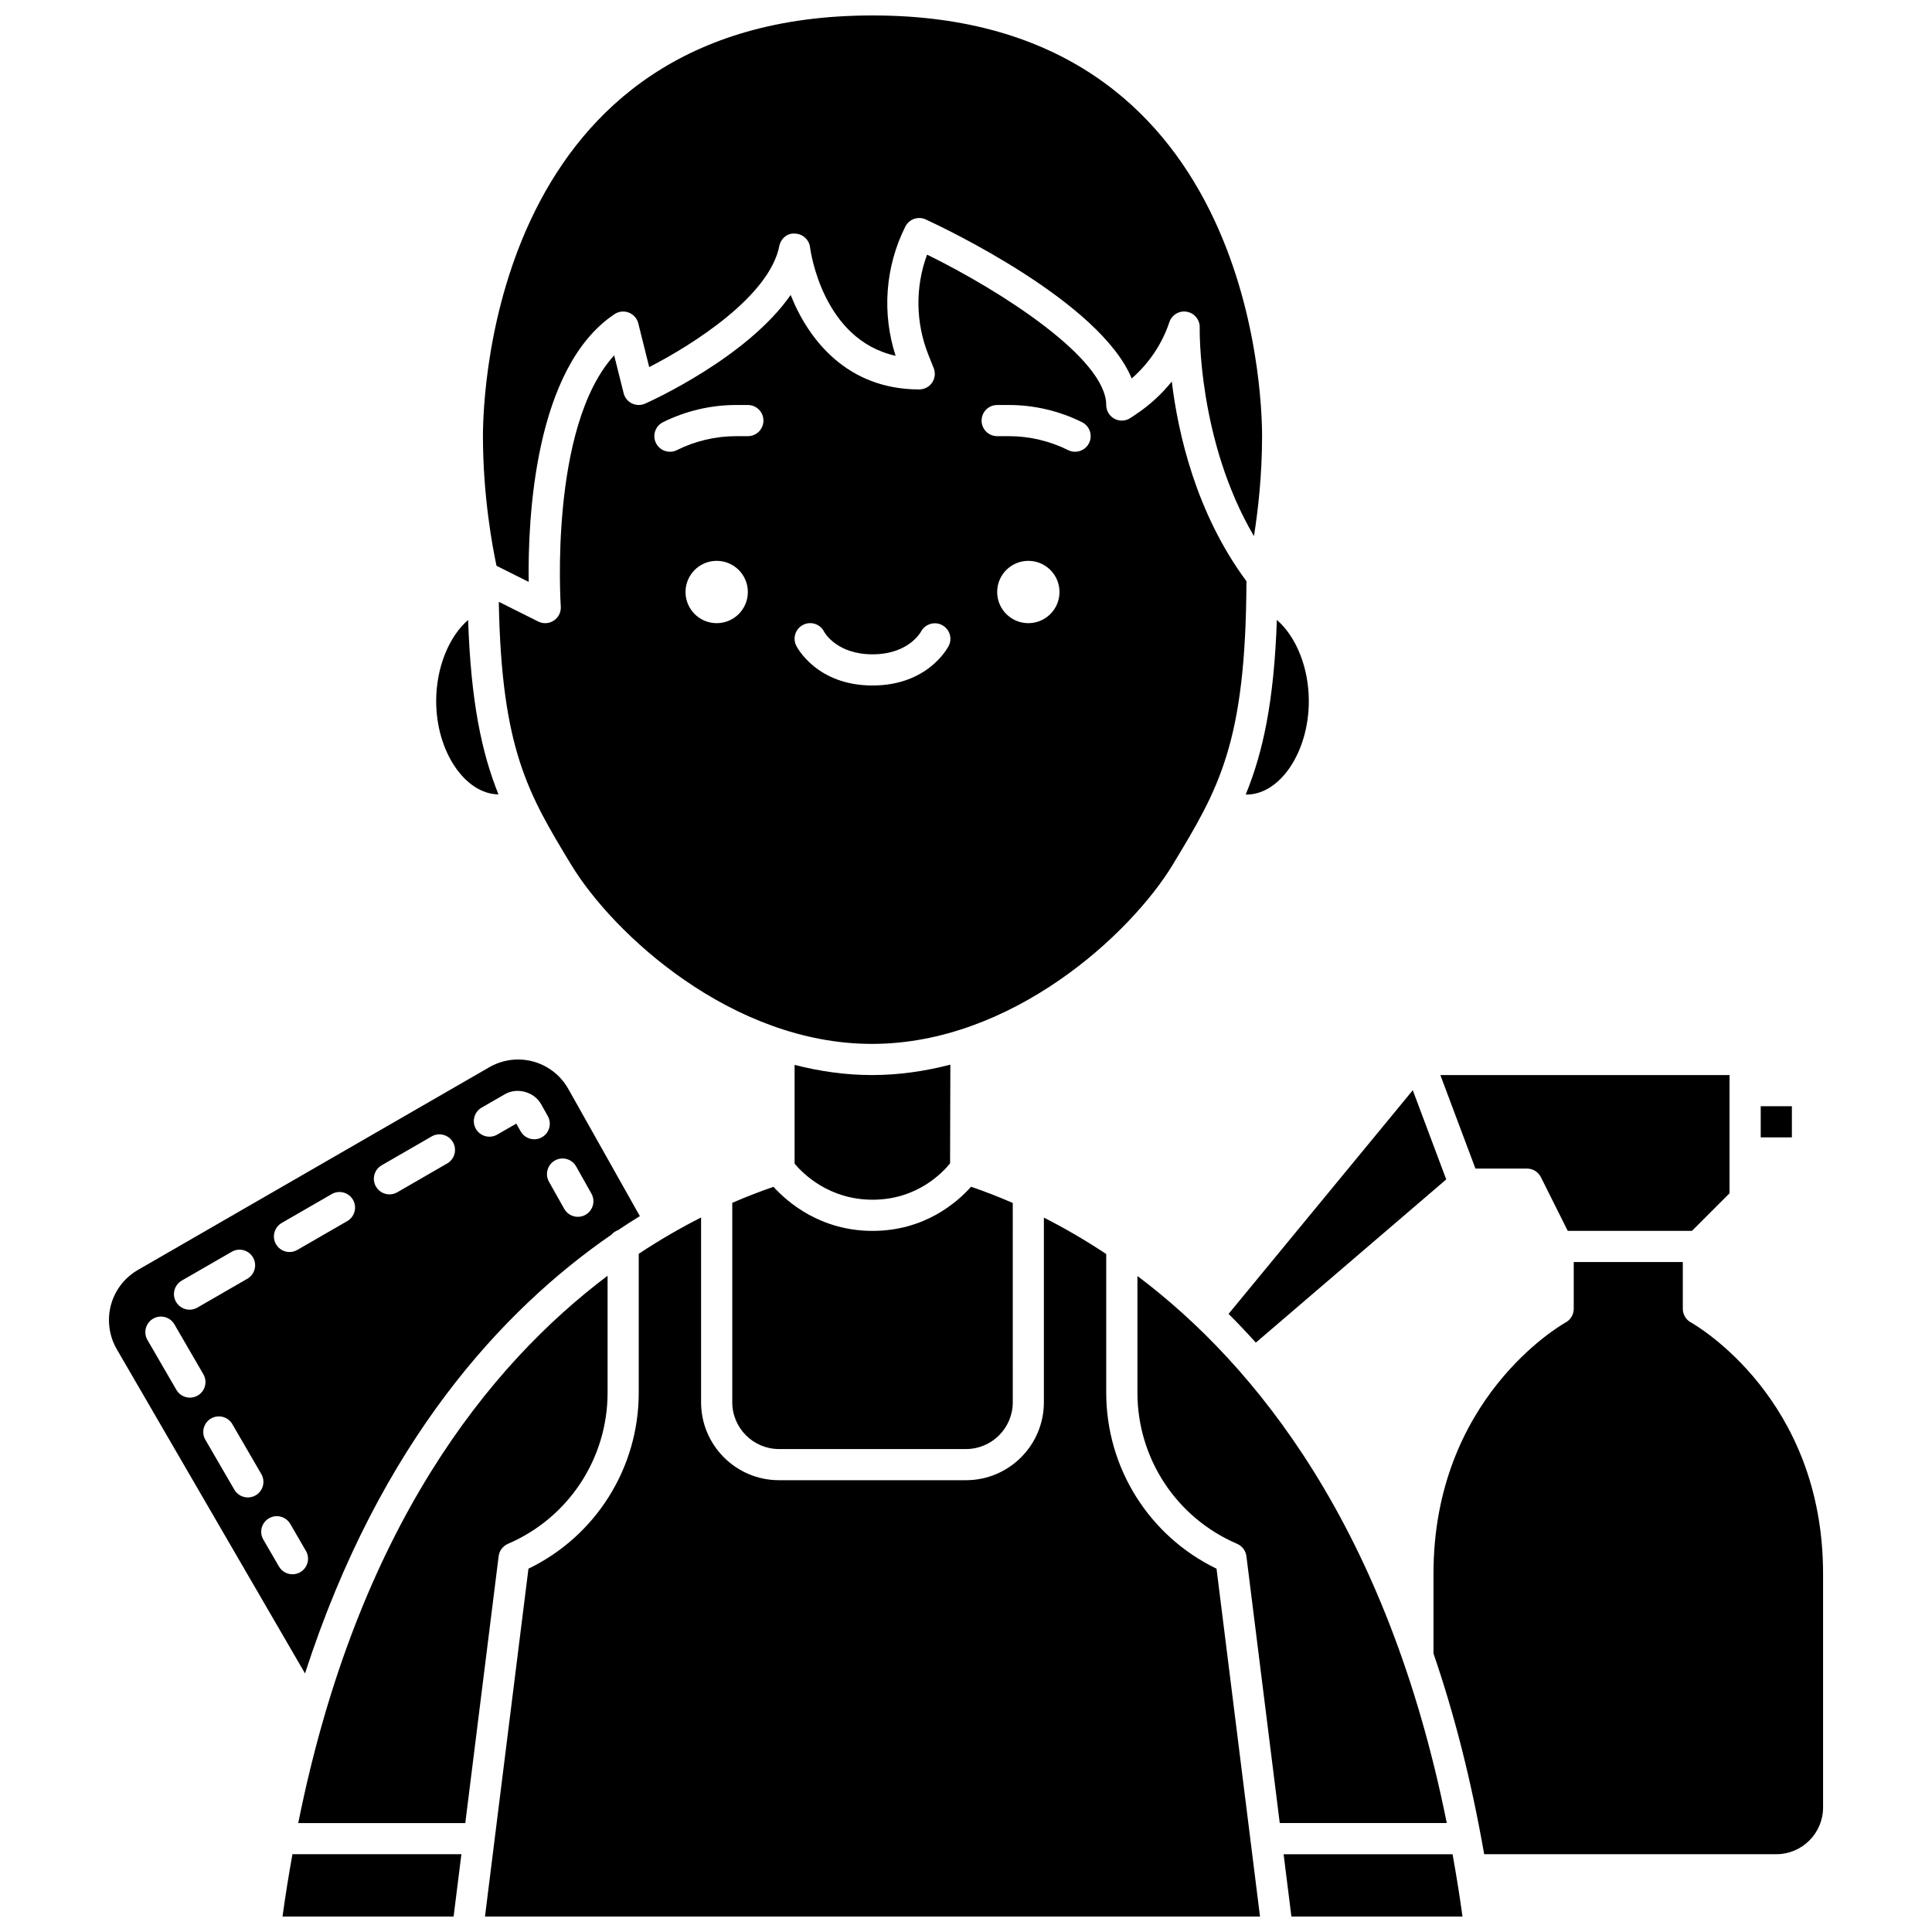
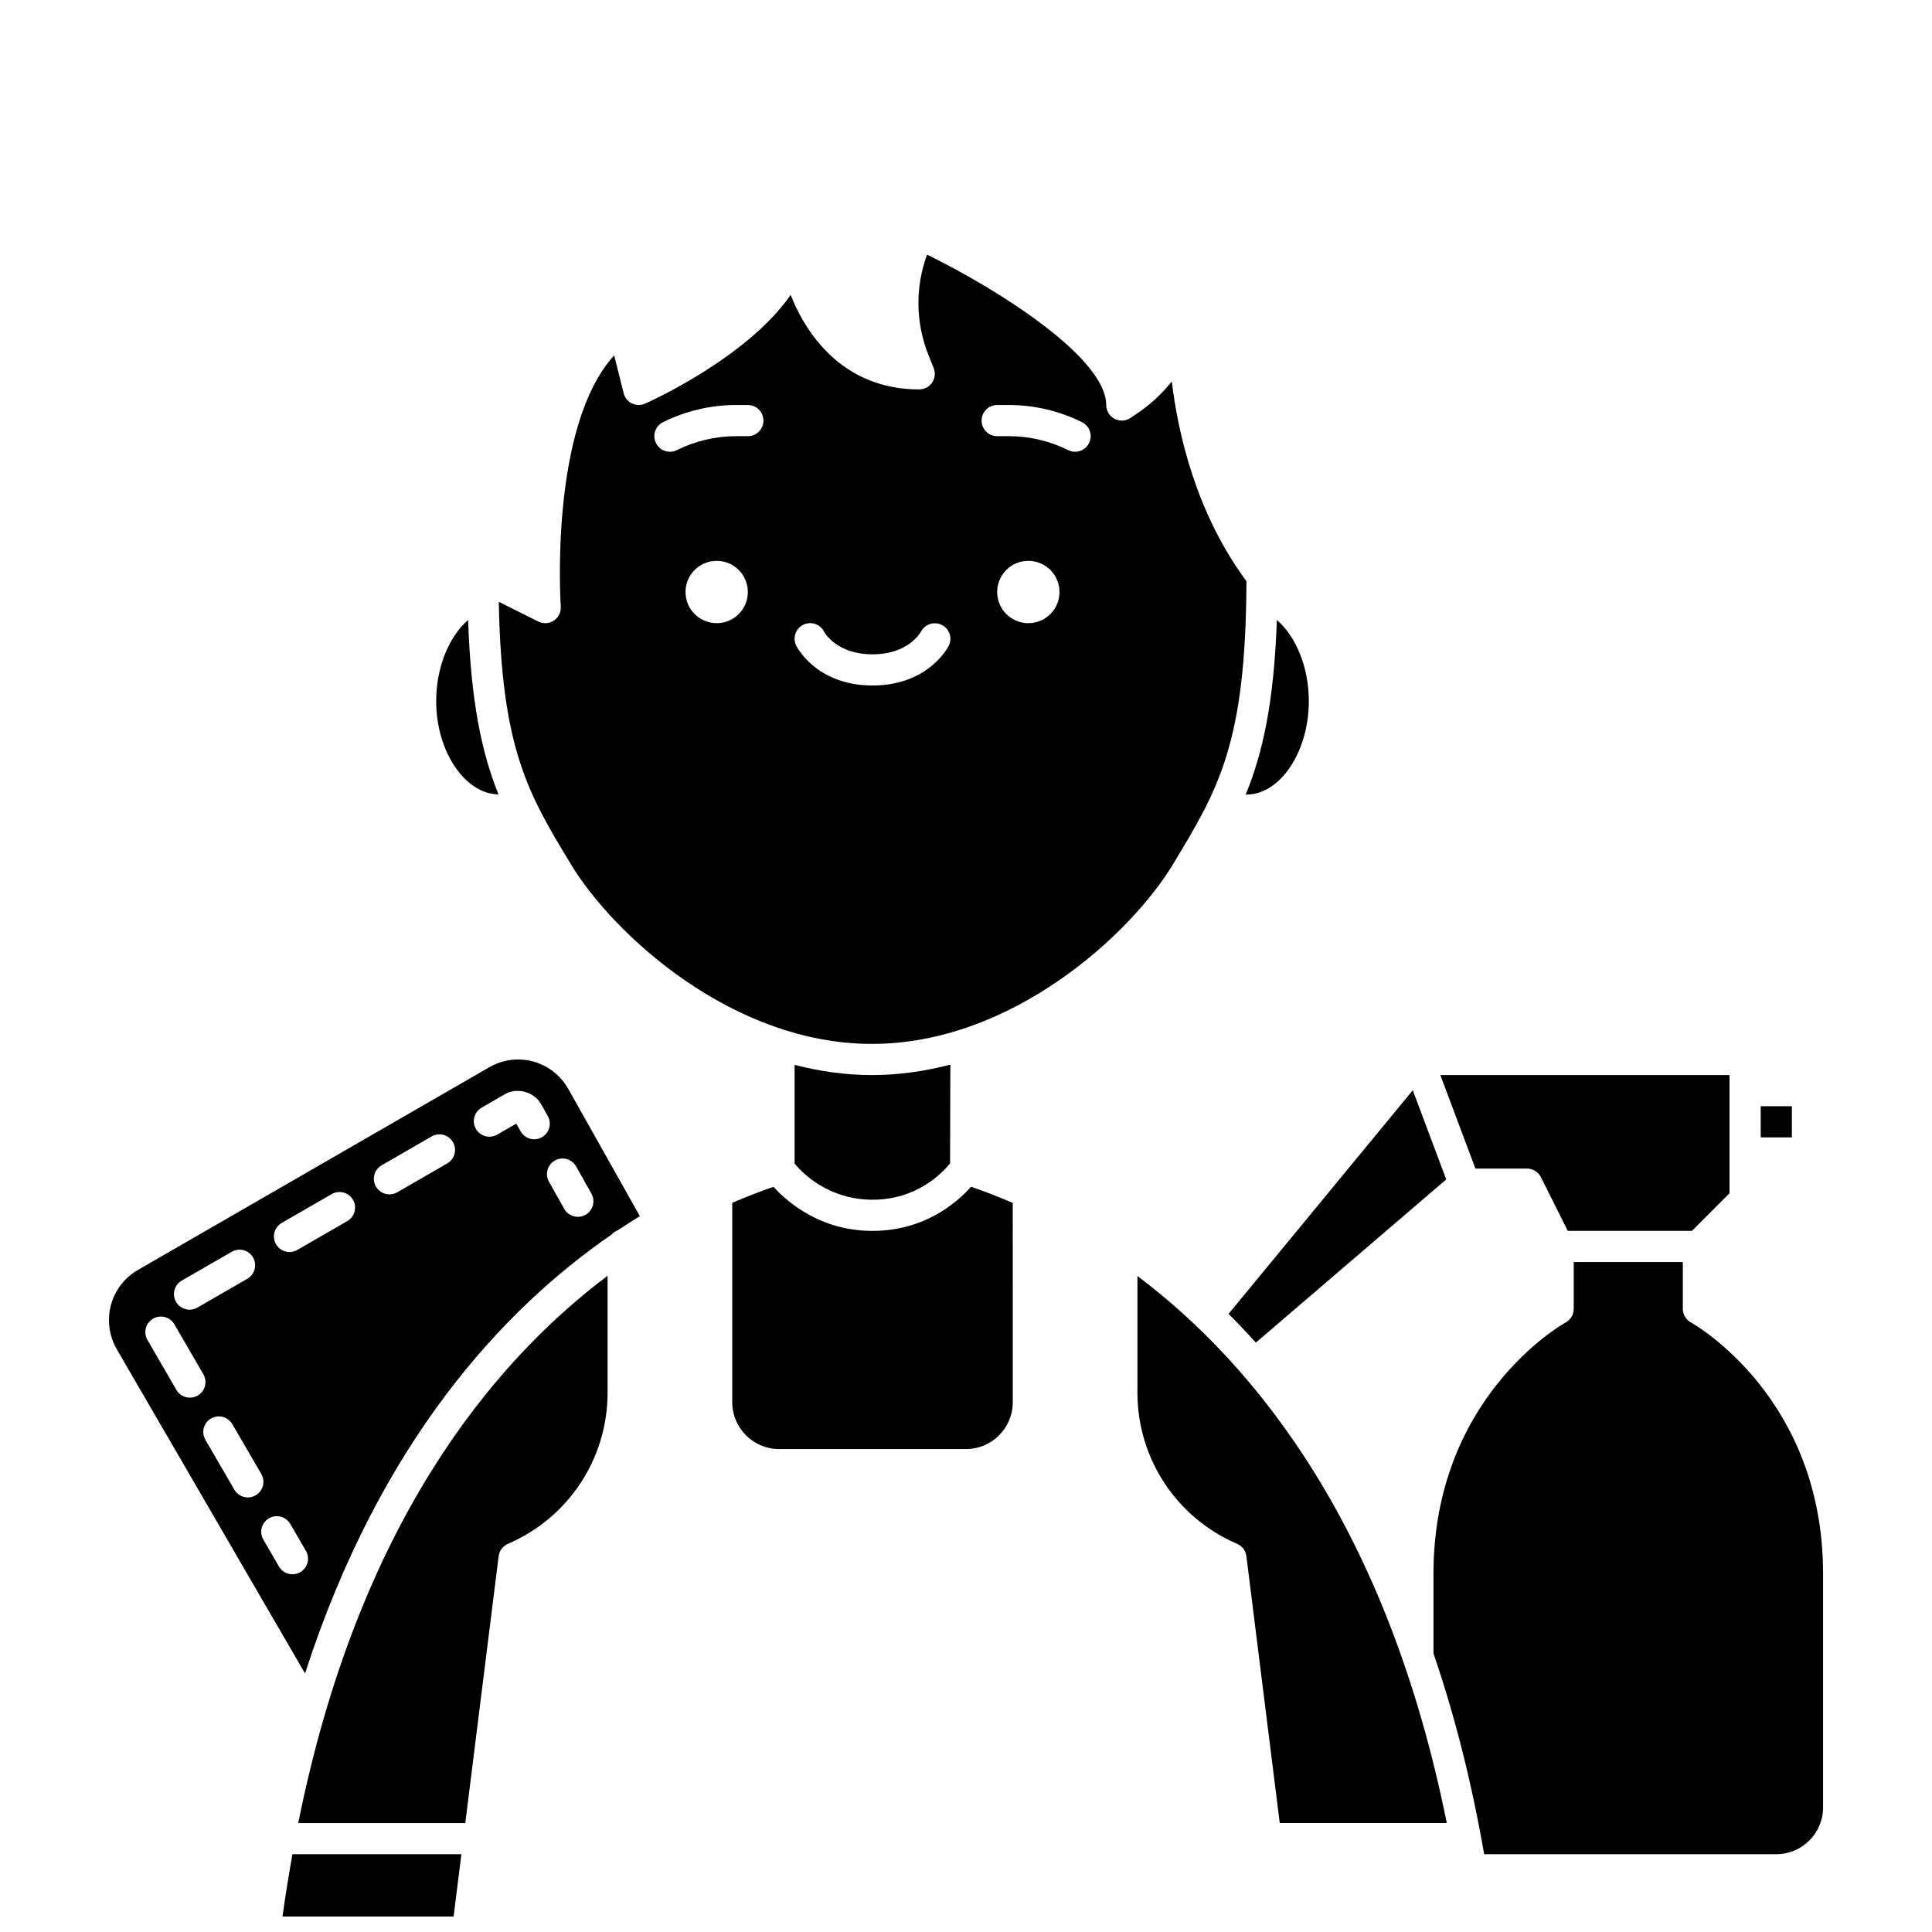
<svg xmlns="http://www.w3.org/2000/svg" width="800px" height="800px" version="1.1" viewBox="144 144 512 512">
  <defs>
    <clipPath id="d">
-       <path d="m271 148.09h208v150.91h-208z" />
-     </clipPath>
+       </clipPath>
    <clipPath id="c">
-       <path d="m272 466h206v185.9h-206z" />
-     </clipPath>
+       </clipPath>
    <clipPath id="b">
      <path d="m218 635h49v16.902h-49z" />
    </clipPath>
    <clipPath id="a">
      <path d="m484 635h48v16.902h-48z" />
    </clipPath>
  </defs>
  <path d="m276.1 354.52c-4.445-11.035-7.309-24.535-8.043-46.219-5.051 4.352-8.465 12.547-8.465 21.5 0 13.402 7.691 24.629 16.508 24.719z" />
  <path d="m454.83 373.08c12.094-19.992 19.348-32.039 19.488-75.059-13.34-17.992-18.125-39.137-19.781-52.914-2.676 3.332-5.863 6.258-9.441 8.645l-1.516 1.012c-1.273 0.852-2.894 0.93-4.242 0.211-1.344-0.719-2.18-2.117-2.18-3.641 0-12.293-27.676-30.133-47.473-39.855-3.16 8.539-3.062 18.023 0.352 26.566l1.398 3.496c0.512 1.273 0.359 2.715-0.414 3.852-0.762 1.129-2.047 1.809-3.418 1.809-19.02 0-29.34-13.086-34.074-25.039-11.547 16.633-37.266 28.227-38.582 28.812-1.117 0.492-2.387 0.465-3.488-0.066-1.098-0.531-1.898-1.523-2.191-2.711l-2.508-10.027c-17.285 18.965-14.184 66.031-14.148 66.543 0.102 1.477-0.59 2.902-1.82 3.727-0.695 0.473-1.496 0.707-2.297 0.707-0.633 0-1.262-0.145-1.848-0.434l-10.465-5.231c0.715 39.082 7.789 50.848 19.141 69.605 11.129 18.387 42.621 47.555 79.758 47.555 37.141 0 68.629-29.168 79.75-47.562zm-120.9-63.934c-4.562 0-8.258-3.695-8.258-8.258s3.695-8.258 8.258-8.258 8.258 3.695 8.258 8.258-3.695 8.258-8.258 8.258zm8.258-49.555h-3.156c-5.402 0-10.812 1.281-15.648 3.695-0.586 0.293-1.219 0.434-1.84 0.434-1.516 0-2.977-0.836-3.699-2.285-1.02-2.039-0.195-4.523 1.848-5.543 5.984-2.984 12.668-4.562 19.344-4.562h3.152c2.285 0 4.129 1.848 4.129 4.129 0 2.285-1.844 4.133-4.129 4.133zm53.25 55.531c-0.215 0.434-5.441 10.539-20.211 10.539-14.773 0-20-10.109-20.215-10.543-1.02-2.039-0.195-4.523 1.848-5.543 2.039-1.016 4.519-0.195 5.543 1.848 0.102 0.199 3.328 5.981 12.824 5.981 9.492 0 12.719-5.781 12.852-6.027 1.074-1.988 3.551-2.785 5.555-1.734 2 1.035 2.812 3.465 1.805 5.481zm21.082-5.977c-4.562 0-8.258-3.695-8.258-8.258s3.695-8.258 8.258-8.258 8.258 3.695 8.258 8.258c0.004 4.562-3.695 8.258-8.258 8.258zm16.086-47.711c-0.723 1.449-2.184 2.285-3.699 2.285-0.621 0-1.25-0.141-1.84-0.434-4.84-2.418-10.254-3.695-15.648-3.695h-3.156c-2.285 0-4.129-1.848-4.129-4.129 0-2.285 1.848-4.129 4.129-4.129h3.156c6.672 0 13.359 1.578 19.344 4.562 2.035 1.023 2.863 3.5 1.844 5.539z" />
  <path d="m395.78 452.3 0.074-26.156c-6.676 1.73-13.617 2.758-20.773 2.758-7.059 0-13.91-1.008-20.504-2.695v26.18c2.242 2.672 9.129 9.551 20.668 9.551 11.707 0 18.477-7.082 20.535-9.637z" />
  <path d="m474.33 354.57c8.953 0 16.52-11.348 16.52-24.777 0-8.957-3.414-17.148-8.469-21.504-0.75 21.668-3.691 35.156-8.25 46.258 0.062 0 0.133 0.023 0.199 0.023z" />
  <g clip-path="url(#d)">
    <path d="m284.11 298.21c-0.242-16.5 1.457-56.766 22.746-70.957 1.117-0.75 2.531-0.898 3.777-0.418 1.254 0.484 2.191 1.547 2.516 2.848l2.898 11.602c11.617-5.953 31.824-18.801 34.473-32.059 0.402-1.98 2.098-3.523 4.199-3.316 2.023 0.074 3.699 1.605 3.949 3.613 0.141 1.086 3.398 24.52 22.68 28.766-3.66-11.262-2.762-23.574 2.566-34.23 1-1.992 3.391-2.836 5.422-1.902 5.144 2.375 46.152 21.824 54.578 42.137 4.57-3.973 8.059-9.152 9.98-14.918 0.645-1.945 2.656-3.129 4.629-2.758 2.016 0.355 3.469 2.137 3.414 4.18-0.012 0.328-0.531 29.93 14.375 55.285 1.051-6.602 2.152-16.012 2.152-26.484 0-11.414-2.891-111.5-103.09-111.5h-0.289c-100.21 0-103.1 100.09-103.1 111.5 0 16.008 2.578 29.598 3.598 34.352z" />
  </g>
  <path d="m348.98 458.52c-3.305 1.129-6.973 2.523-10.922 4.242v52.859c0 6.832 5.559 12.391 12.391 12.391h49.555c6.832 0 12.391-5.559 12.391-12.391l-0.004-52.824c-4.004-1.742-7.715-3.156-11.055-4.293-3.66 4.109-12.281 11.695-26.09 11.695-13.809 0-22.551-7.594-26.266-11.68z" />
  <path d="m476.81 499.81 50.457-43.25-8.863-23.641-48.82 59.277c2.414 2.402 4.828 4.957 7.227 7.613z" />
  <path d="m548.66 453.68c1.566 0 2.992 0.883 3.695 2.285l7.117 14.234h32.906l9.965-9.969v-31.328h-76.633l9.293 24.777z" />
  <path d="m610.61 437.16h8.258v8.258h-8.258z" />
  <g clip-path="url(#c)">
    <path d="m437.16 513.08v-36.75c-5.746-3.812-11.297-6.996-16.52-9.645v48.938c0 11.387-9.262 20.648-20.648 20.648h-49.551c-11.387 0-20.648-9.262-20.648-20.648v-48.98c-5.219 2.641-10.77 5.82-16.52 9.629v36.809c0 19.957-11.395 38.008-29.227 46.641l-11.52 92.18h205.39l-11.523-92.18c-17.836-8.629-29.23-26.68-29.23-46.641z" />
  </g>
  <g clip-path="url(#b)">
    <path d="m218.87 651.9h45.34l2.066-16.52-44.777 0.004c-0.957 5.363-1.855 10.832-2.629 16.516z" />
  </g>
  <path d="m306.07 471.17c0.461-0.531 1.039-0.934 1.719-1.172 1.949-1.309 3.875-2.539 5.781-3.711l-18.98-33.738c-2.695-4.797-7.789-7.773-13.289-7.773-2.668 0-5.297 0.707-7.613 2.039l-93.184 53.758c-4.711 2.715-7.629 7.777-7.629 13.207 0 2.797 0.715 5.441 2.062 7.762l49.895 85.934c19.895-61.445 52.473-96.496 81.238-116.3zm-15.012-19.629c1.992-1.113 4.508-0.414 5.625 1.578l4.047 7.199c1.117 1.988 0.414 4.504-1.578 5.625-0.641 0.359-1.332 0.527-2.019 0.527-1.445 0-2.844-0.762-3.606-2.106l-4.047-7.199c-1.113-1.984-0.406-4.5 1.578-5.625zm-19.426-14.008 6.18-3.562c3.223-1.859 7.727-0.645 9.562 2.609l1.797 3.188c1.117 1.988 0.418 4.504-1.574 5.621-0.641 0.363-1.332 0.531-2.019 0.531-1.445 0-2.84-0.762-3.602-2.106l-1.152-2.047-5.062 2.918c-1.977 1.133-4.5 0.457-5.641-1.512-1.141-1.973-0.461-4.5 1.512-5.641zm-26.484 15.281 13.242-7.644c1.969-1.141 4.5-0.461 5.641 1.512s0.461 4.5-1.512 5.641l-13.242 7.644c-0.648 0.375-1.359 0.555-2.062 0.555-1.43 0-2.816-0.742-3.582-2.066-1.141-1.973-0.465-4.5 1.516-5.641zm-26.488 15.277 13.242-7.644c1.969-1.137 4.496-0.461 5.641 1.512 1.141 1.977 0.461 4.5-1.512 5.641l-13.242 7.644c-0.648 0.375-1.359 0.555-2.062 0.555-1.43 0-2.816-0.742-3.582-2.066-1.141-1.973-0.461-4.496 1.516-5.641zm-26.492 15.281 13.25-7.641c1.969-1.141 4.5-0.457 5.641 1.512 1.141 1.977 0.461 4.5-1.512 5.641l-13.246 7.644c-0.648 0.375-1.359 0.555-2.062 0.555-1.43 0-2.816-0.742-3.582-2.066-1.145-1.977-0.465-4.5 1.512-5.644zm4.227 30.461c-0.652 0.379-1.367 0.559-2.07 0.559-1.426 0-2.812-0.738-3.578-2.055l-7.672-13.227c-1.145-1.973-0.473-4.5 1.5-5.644 1.98-1.148 4.504-0.465 5.644 1.5l7.672 13.223c1.148 1.973 0.477 4.5-1.496 5.644zm15.355 26.445c-0.652 0.375-1.367 0.559-2.07 0.559-1.426 0-2.809-0.738-3.578-2.055l-7.676-13.223c-1.145-1.973-0.473-4.5 1.5-5.644 1.98-1.133 4.504-0.465 5.644 1.5l7.676 13.223c1.152 1.965 0.48 4.492-1.496 5.641zm11.824 20.363c-0.652 0.379-1.367 0.559-2.07 0.559-1.426 0-2.812-0.738-3.578-2.055l-4.144-7.141c-1.145-1.973-0.473-4.5 1.5-5.644 1.977-1.145 4.504-0.465 5.644 1.5l4.144 7.141c1.152 1.969 0.477 4.496-1.496 5.641z" />
  <path d="m278.61 553.13c16.039-6.879 26.406-22.598 26.406-40.047v-30.992c-31.441 23.656-66.266 66.82-81.98 145.04h44.27l8.84-70.715c0.176-1.457 1.113-2.703 2.465-3.281z" />
  <path d="m445.43 482.15v30.93c0 17.453 10.367 33.168 26.406 40.043 1.352 0.578 2.293 1.824 2.473 3.281l8.836 70.719h44.266c-15.715-78.137-50.531-121.3-81.98-144.97z" />
  <g clip-path="url(#a)">
-     <path d="m484.17 635.39 2.066 16.52h45.34c-0.773-5.688-1.672-11.152-2.629-16.52z" />
-   </g>
+     </g>
  <path d="m592.08 494.45c-1.305-0.73-2.117-2.113-2.117-3.606v-12.391h-28.906v12.391c0 1.5-0.812 2.883-2.125 3.609-1.426 0.797-35.043 20.203-35.043 66.594v21.152c5.441 15.82 9.996 33.516 13.43 53.18l77.422 0.004c6.832 0 12.391-5.559 12.391-12.391v-61.945c-0.004-46.391-33.621-65.797-35.051-66.598z" />
</svg>